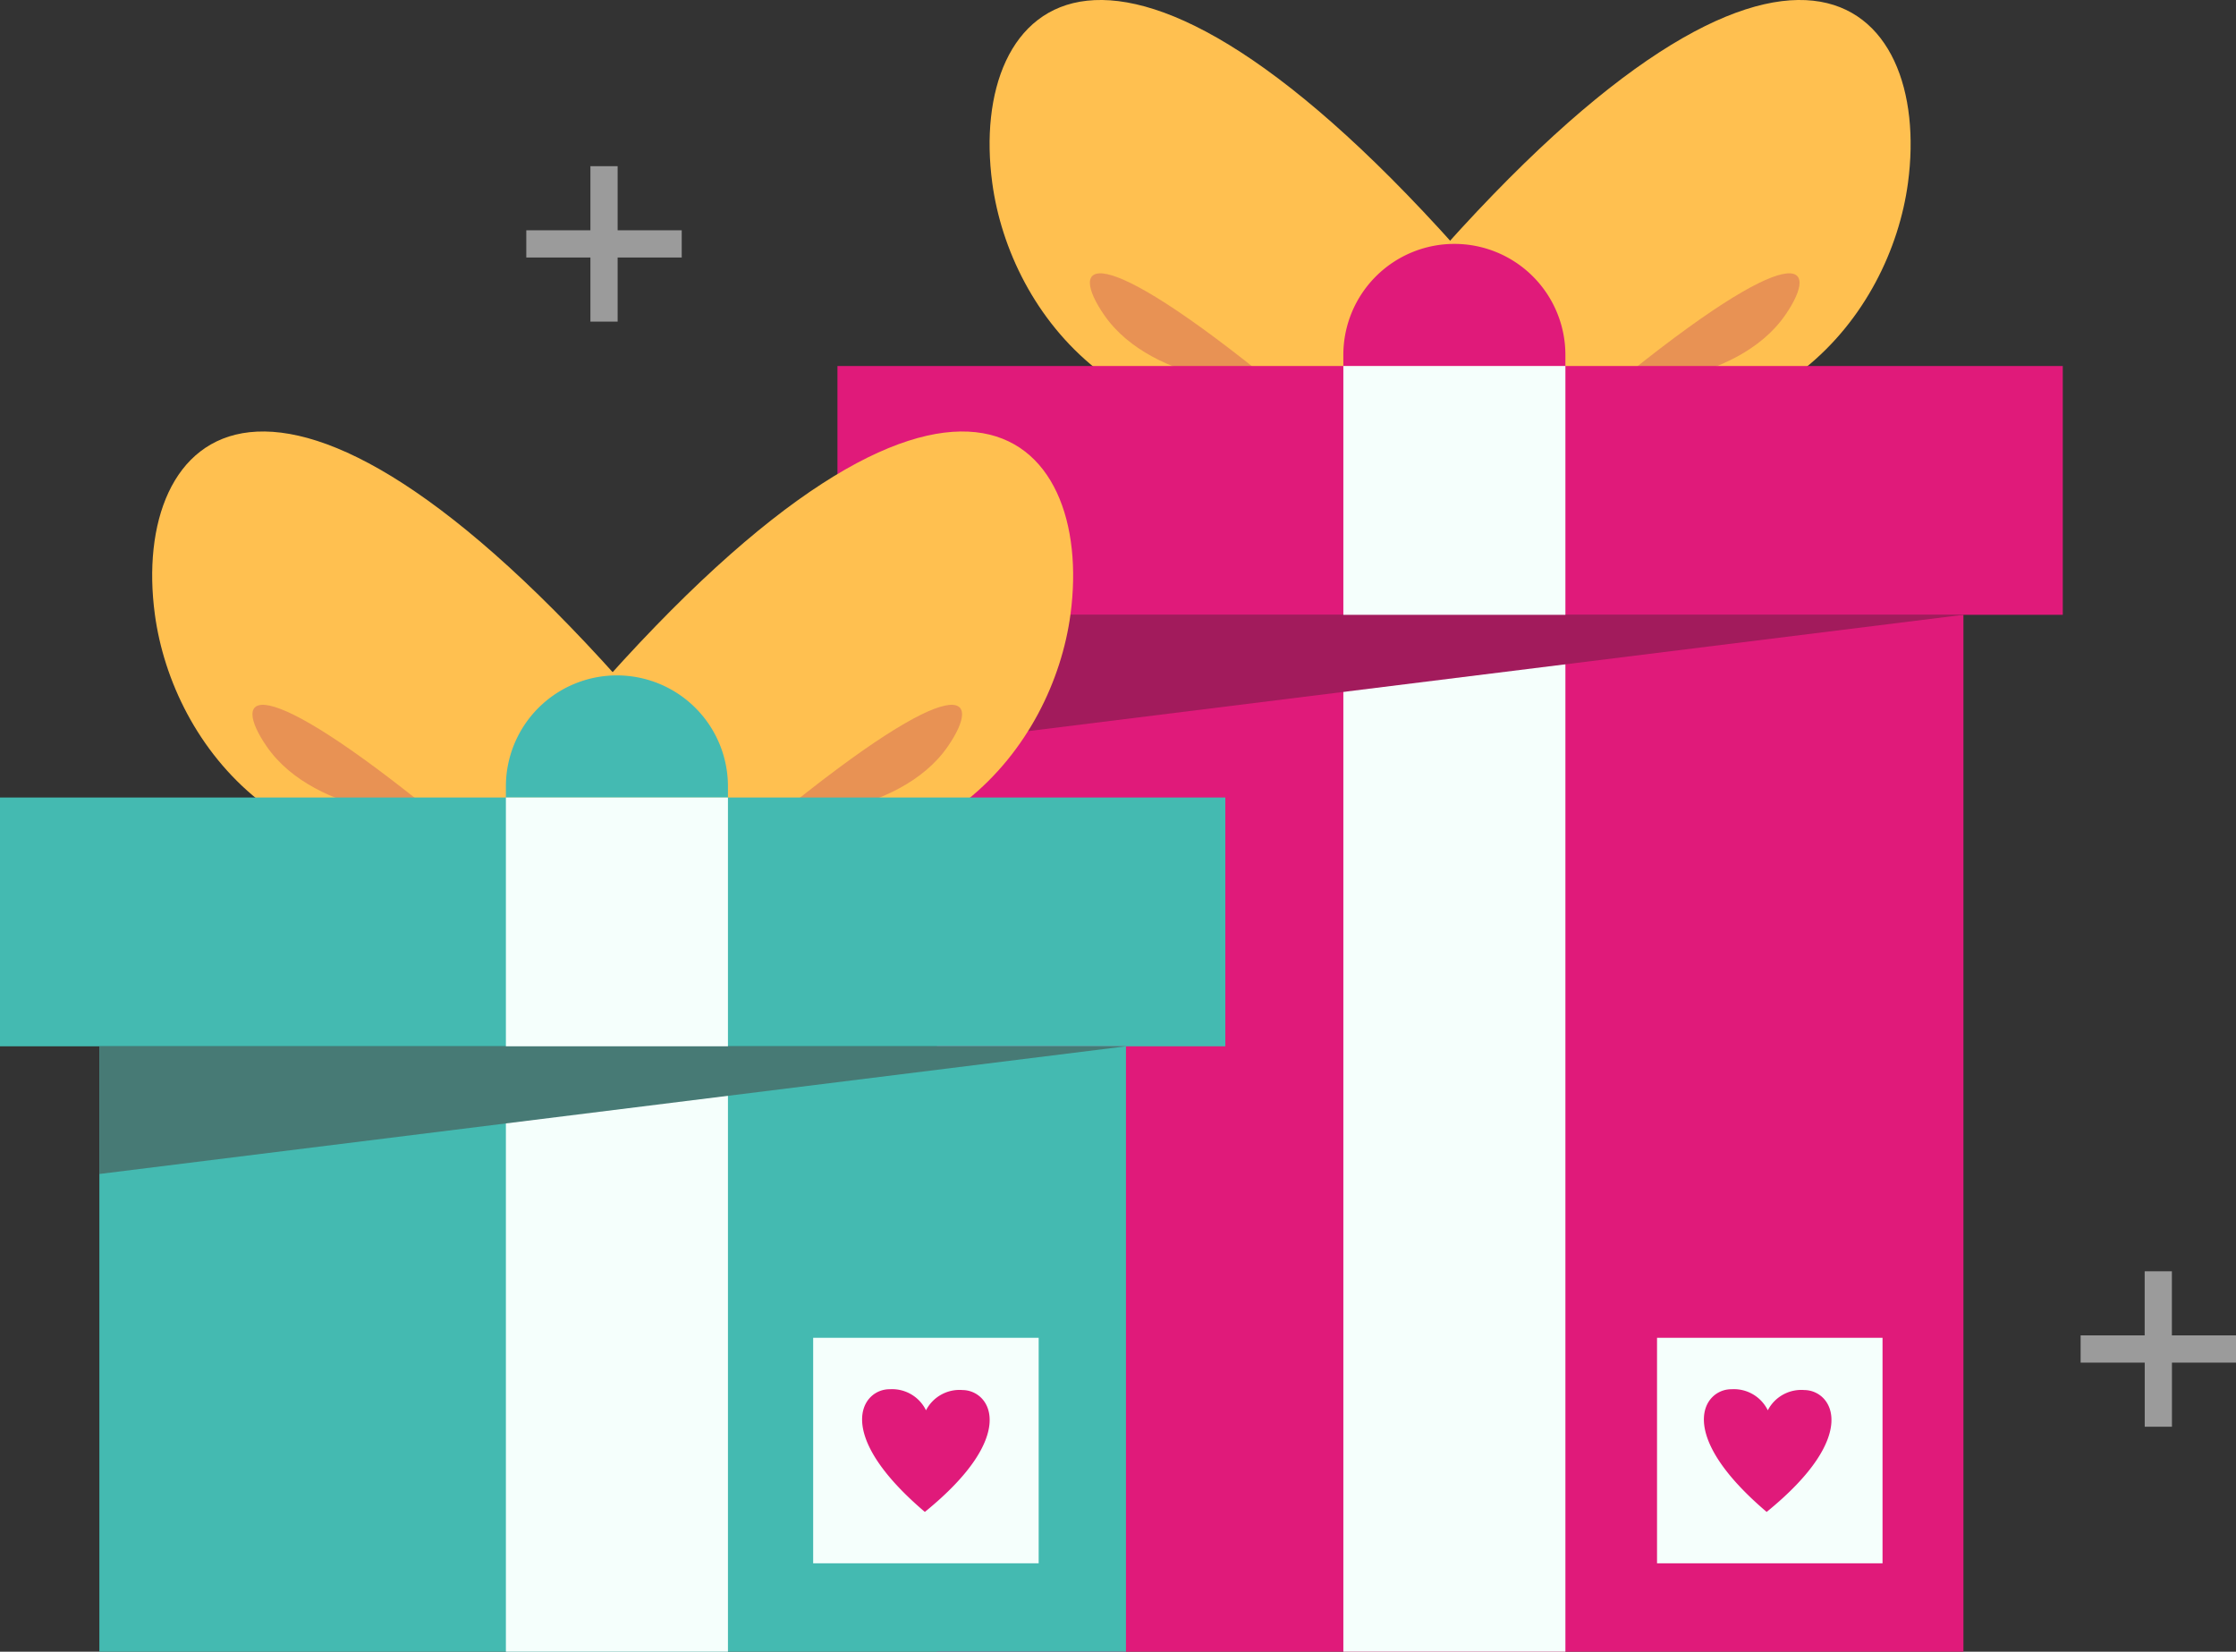
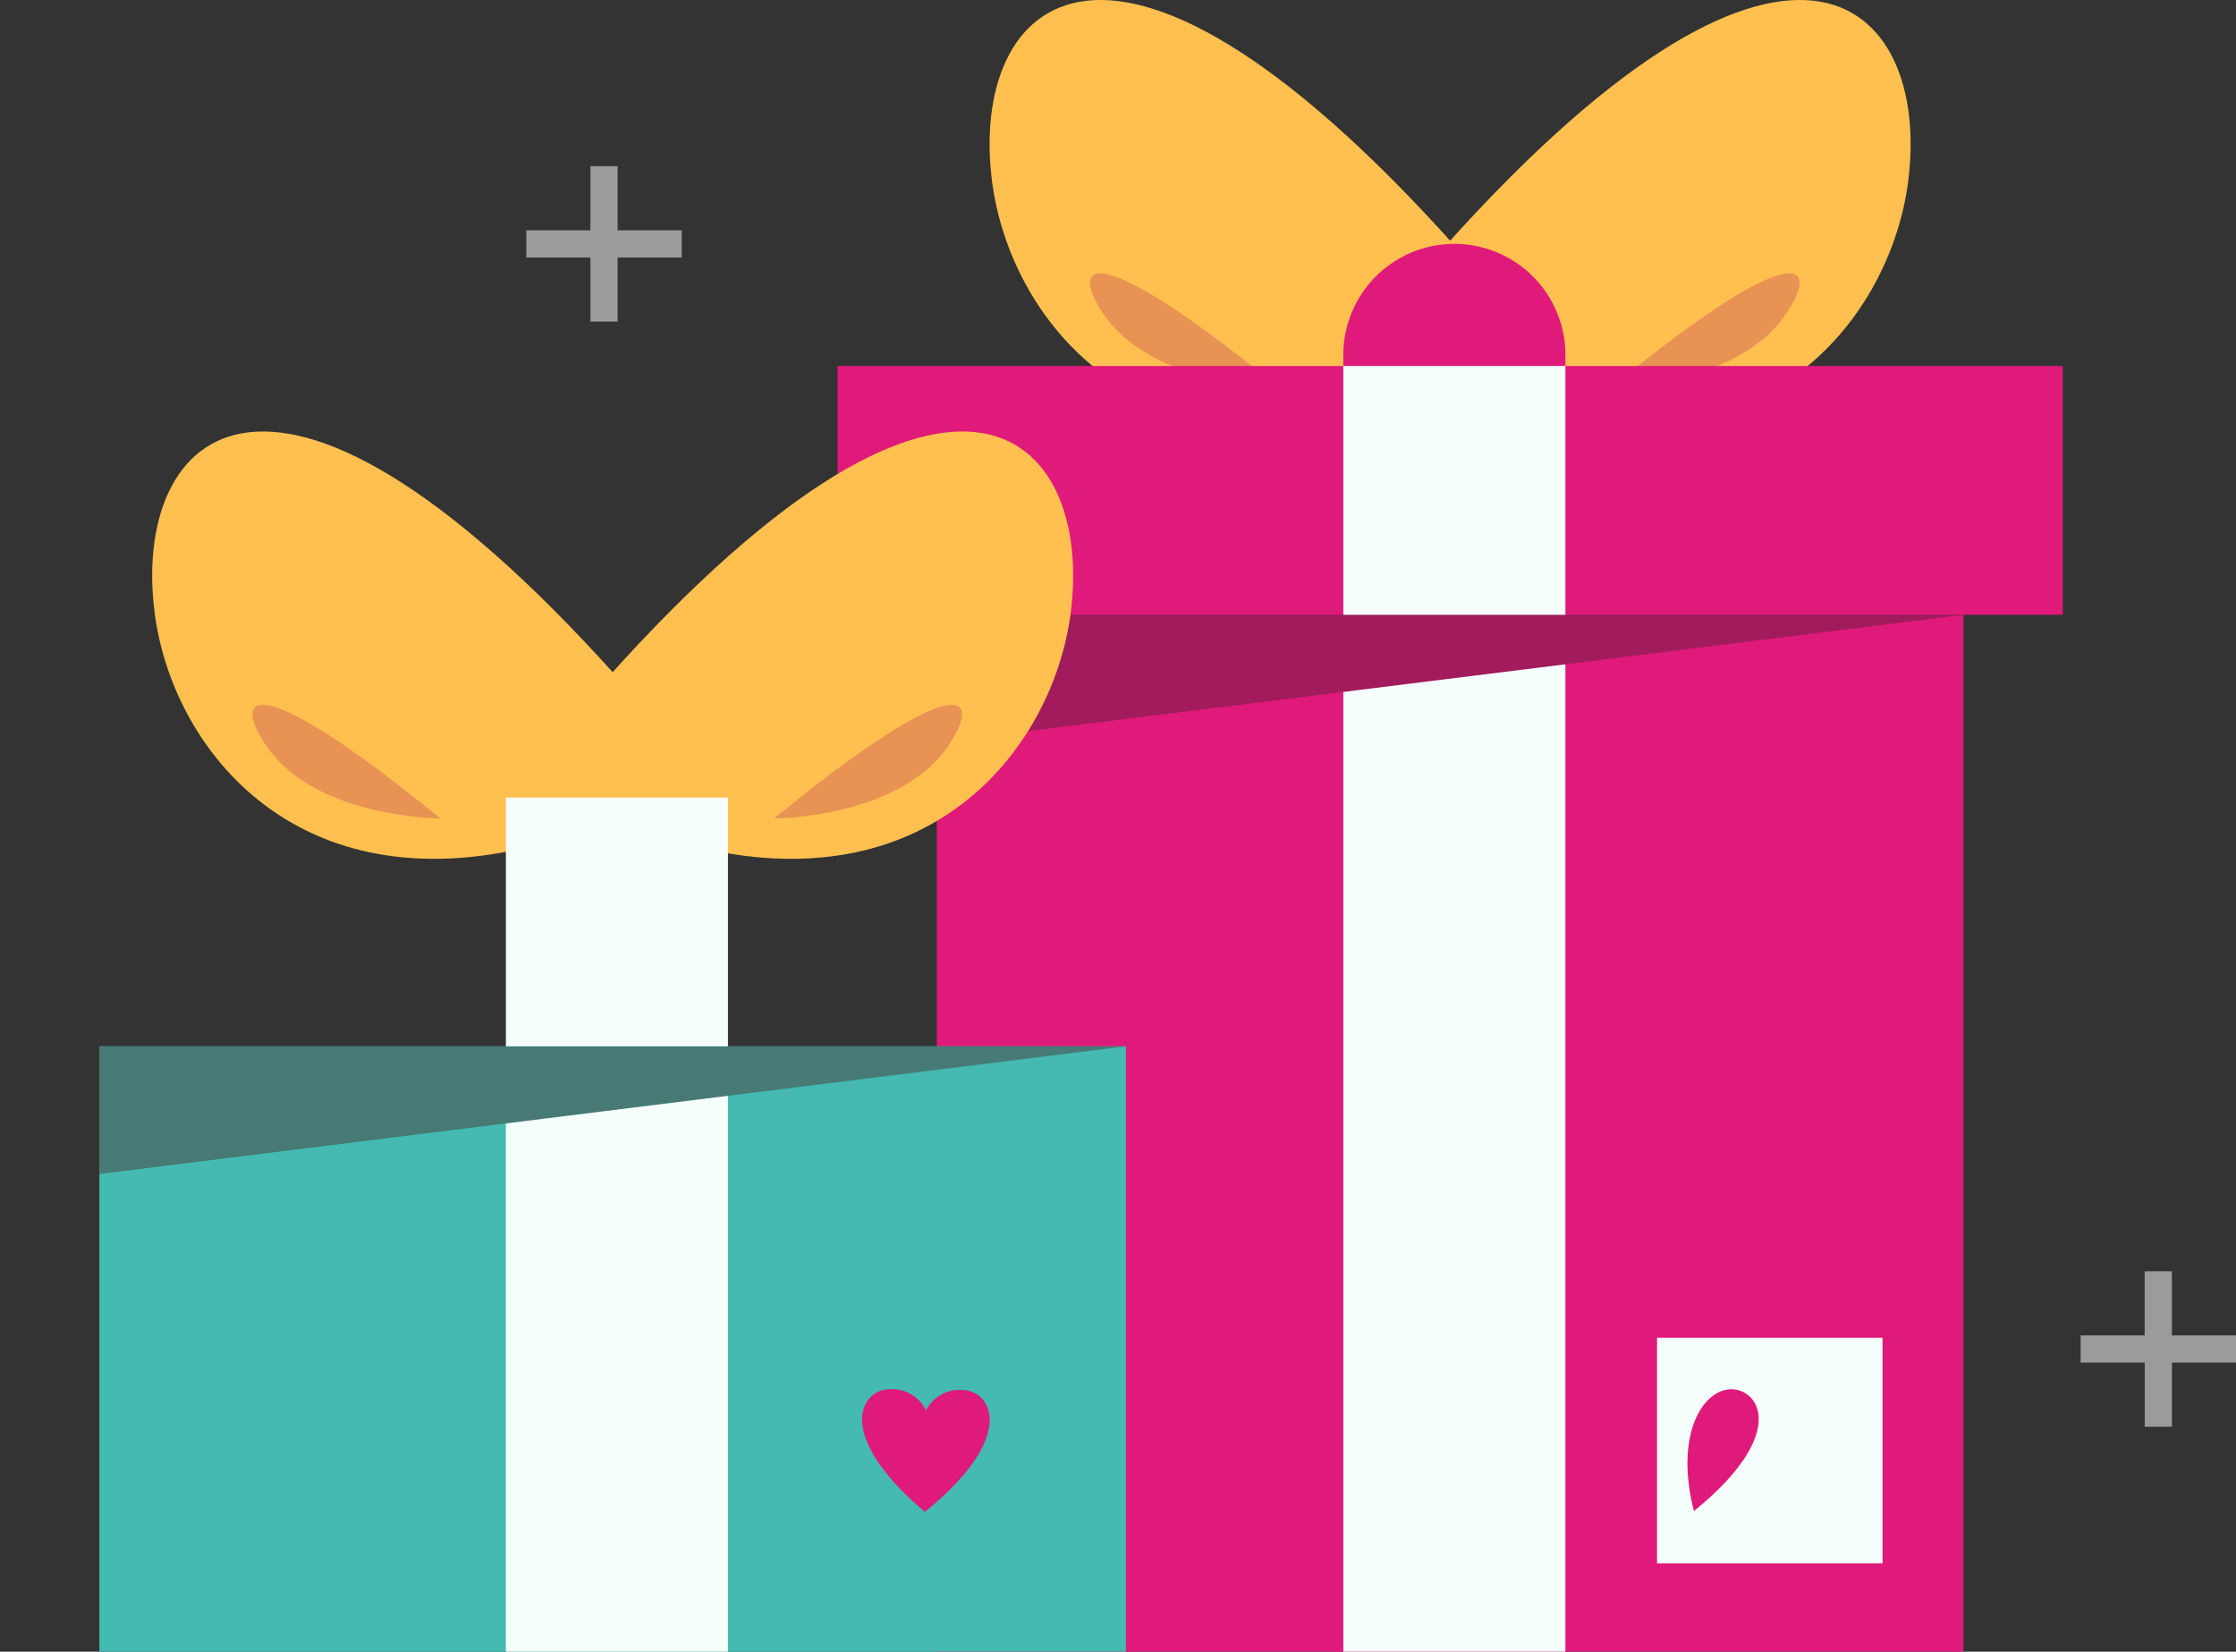
<svg xmlns="http://www.w3.org/2000/svg" width="197.884" height="146.17" viewBox="0 0 197.884 146.17">
  <rect x="0" y="0" width="197.884" height="146.17" fill="#333333" stroke="none" />
  <g id="Group_119" data-name="Group 119" transform="translate(-54.767 -60.849)">
    <path id="Path_175" data-name="Path 175" d="M181.117,84.377c32.134-36.729,44.661-23.4,42.505-7.346-1.571,11.689-12.1,25.274-32.408,20.741S181.117,84.377,181.117,84.377Z" fill="#ffc050" />
    <path id="Path_176" data-name="Path 176" d="M185.085,84.377c-32.134-36.729-44.661-23.4-42.505-7.346,1.571,11.689,12.1,25.274,32.408,20.741S185.085,84.377,185.085,84.377Z" fill="#ffc050" />
    <path id="Path_177" data-name="Path 177" d="M167.848,95.09c-16.613-13.567-18.507-10.918-15.367-6.368C156.877,95.09,167.848,95.09,167.848,95.09Z" fill="#c54e5b" opacity="0.4" />
    <path id="Path_178" data-name="Path 178" d="M197.4,95.09c16.613-13.567,18.507-10.918,15.367-6.368C208.368,95.09,197.4,95.09,197.4,95.09Z" fill="#c54e5b" opacity="0.4" />
    <rect id="Rectangle_55" data-name="Rectangle 55" width="90.854" height="91.762" transform="translate(137.674 115.257)" fill="#e01a7a" />
    <rect id="Rectangle_56" data-name="Rectangle 56" width="108.44" height="22.017" transform="translate(128.881 93.24)" fill="#e01a7a" />
    <path id="Path_179" data-name="Path 179" d="M193.3,93.24H173.651v-.981a9.826,9.826,0,0,1,9.826-9.826h0a9.826,9.826,0,0,1,9.826,9.826v.981Z" fill="#e01a7a" />
    <rect id="Rectangle_57" data-name="Rectangle 57" width="19.652" height="113.778" transform="translate(173.652 93.24)" fill="#f5fffc" />
    <path id="Path_180" data-name="Path 180" d="M137.674,115.257h90.854l-90.854,11.3Z" fill="#a21b5c" />
    <path id="Path_181" data-name="Path 181" d="M107,122.563c32.134-36.729,44.661-23.4,42.505-7.346-1.571,11.689-12.1,25.274-32.408,20.741S107,122.563,107,122.563Z" fill="#ffc050" />
    <path id="Path_182" data-name="Path 182" d="M110.971,122.563c-32.134-36.729-44.661-23.4-42.5-7.346,1.571,11.689,12.1,25.274,32.408,20.741S110.971,122.563,110.971,122.563Z" fill="#ffc050" />
    <path id="Path_183" data-name="Path 183" d="M93.735,133.275c-16.613-13.567-18.507-10.918-15.367-6.368C82.763,133.275,93.735,133.275,93.735,133.275Z" fill="#c54e5b" opacity="0.4" />
    <path id="Path_184" data-name="Path 184" d="M123.282,133.275c16.613-13.567,18.507-10.918,15.367-6.368C134.254,133.275,123.282,133.275,123.282,133.275Z" fill="#c54e5b" opacity="0.4" />
    <rect id="Rectangle_58" data-name="Rectangle 58" width="90.854" height="53.576" transform="translate(63.56 153.443)" fill="#44bab1" />
-     <rect id="Rectangle_59" data-name="Rectangle 59" width="108.44" height="22.017" transform="translate(54.767 131.426)" fill="#44bab1" />
-     <path id="Path_185" data-name="Path 185" d="M119.19,131.426H99.538v-.981a9.826,9.826,0,0,1,9.826-9.826h0a9.826,9.826,0,0,1,9.826,9.826Z" fill="#44bab2" />
    <rect id="Rectangle_60" data-name="Rectangle 60" width="19.652" height="75.592" transform="translate(99.538 131.426)" fill="#f5fffc" />
    <path id="Path_186" data-name="Path 186" d="M63.56,153.443h90.854l-90.854,11.3Z" fill="#477a75" />
    <path id="Path_187" data-name="Path 187" d="M115.1,81.229h-5.673V75.555h-2.409v5.674h-5.674v2.409h5.674v5.673h2.409V83.638H115.1Z" fill="#9b9b9b" />
    <path id="Path_188" data-name="Path 188" d="M252.651,179.026h-5.674v-5.674h-2.408v5.674H238.9v2.409h5.674v5.673h2.408v-5.673h5.674Z" fill="#9b9b9b" />
    <rect id="Rectangle_61" data-name="Rectangle 61" width="19.956" height="19.956" transform="translate(201.413 179.24)" fill="#f5fffc" />
-     <rect id="Rectangle_62" data-name="Rectangle 62" width="19.956" height="19.956" transform="translate(126.732 179.24)" fill="#f5fffc" />
    <path id="Path_189" data-name="Path 189" d="M133.518,183.792a3.334,3.334,0,0,1,3.2,1.864,3.334,3.334,0,0,1,3.238-1.792c2.486.028,5,4.006-3.34,10.786C128.428,187.684,131.032,183.764,133.518,183.792Z" fill="#e01a7a" />
-     <path id="Path_190" data-name="Path 190" d="M208.016,183.792a3.334,3.334,0,0,1,3.2,1.864,3.334,3.334,0,0,1,3.238-1.792c2.486.028,5,4.006-3.34,10.786C202.925,187.684,205.529,183.764,208.016,183.792Z" fill="#e01a7a" />
+     <path id="Path_190" data-name="Path 190" d="M208.016,183.792c2.486.028,5,4.006-3.34,10.786C202.925,187.684,205.529,183.764,208.016,183.792Z" fill="#e01a7a" />
  </g>
</svg>